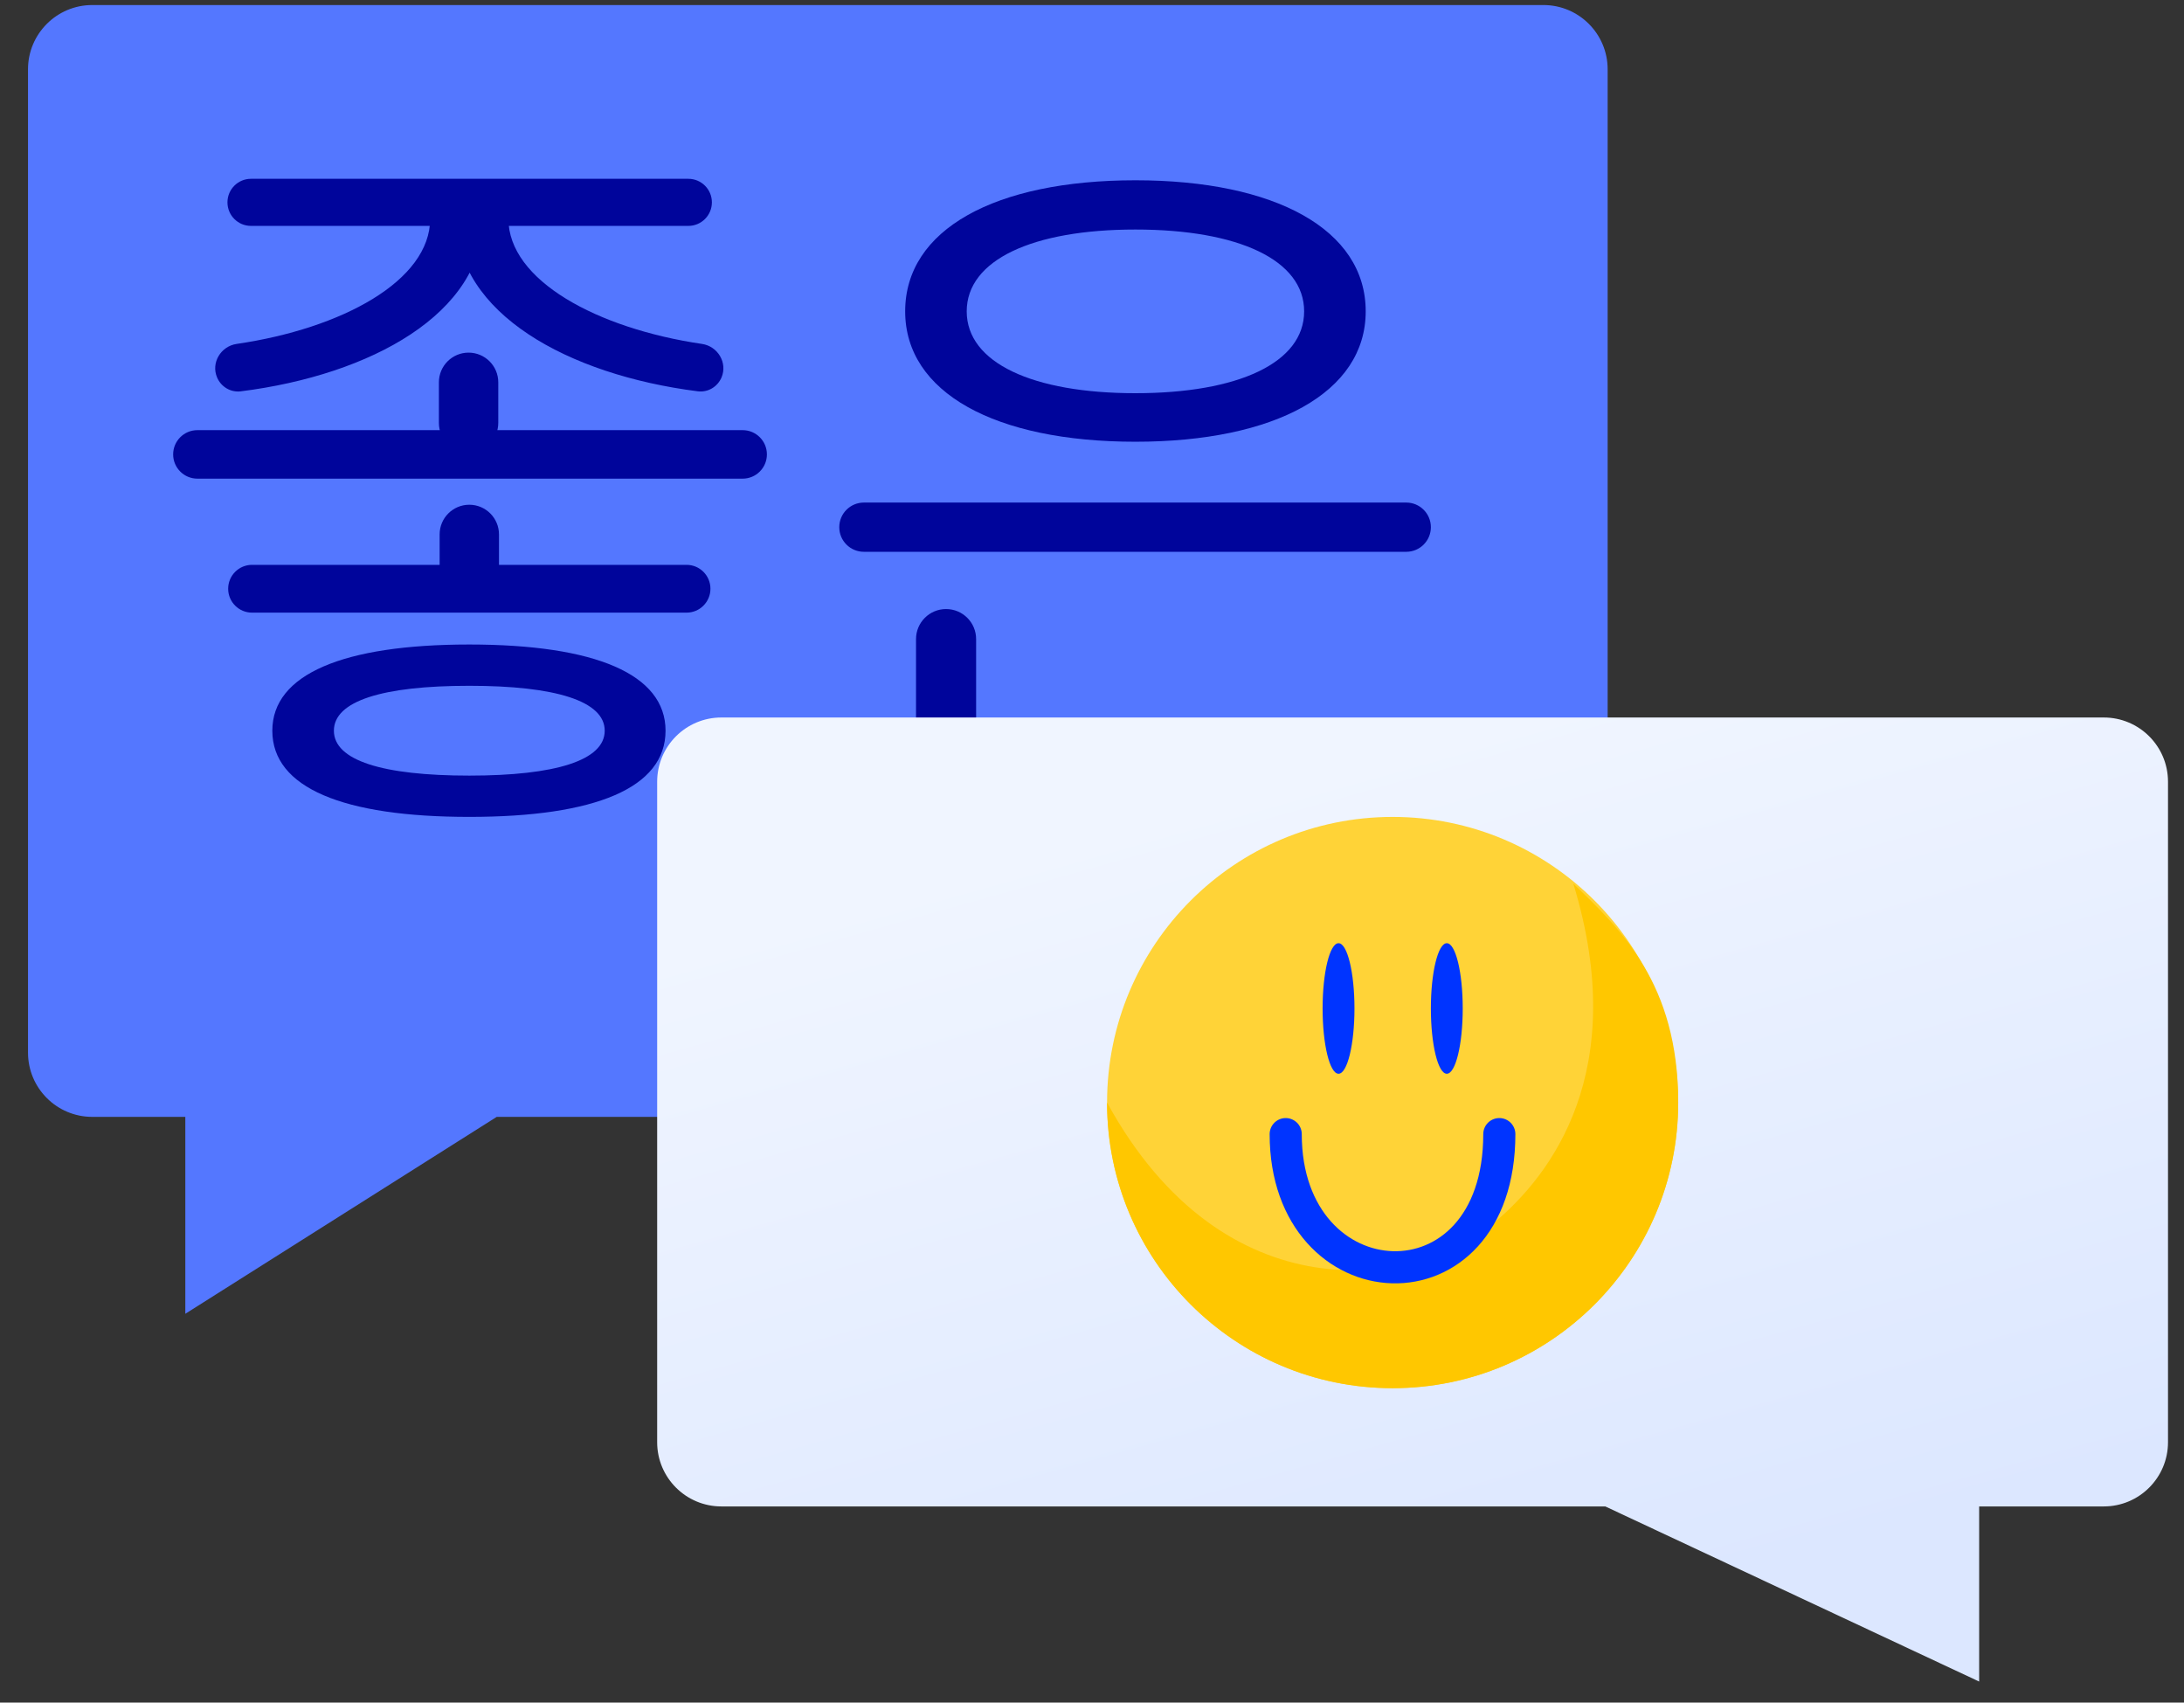
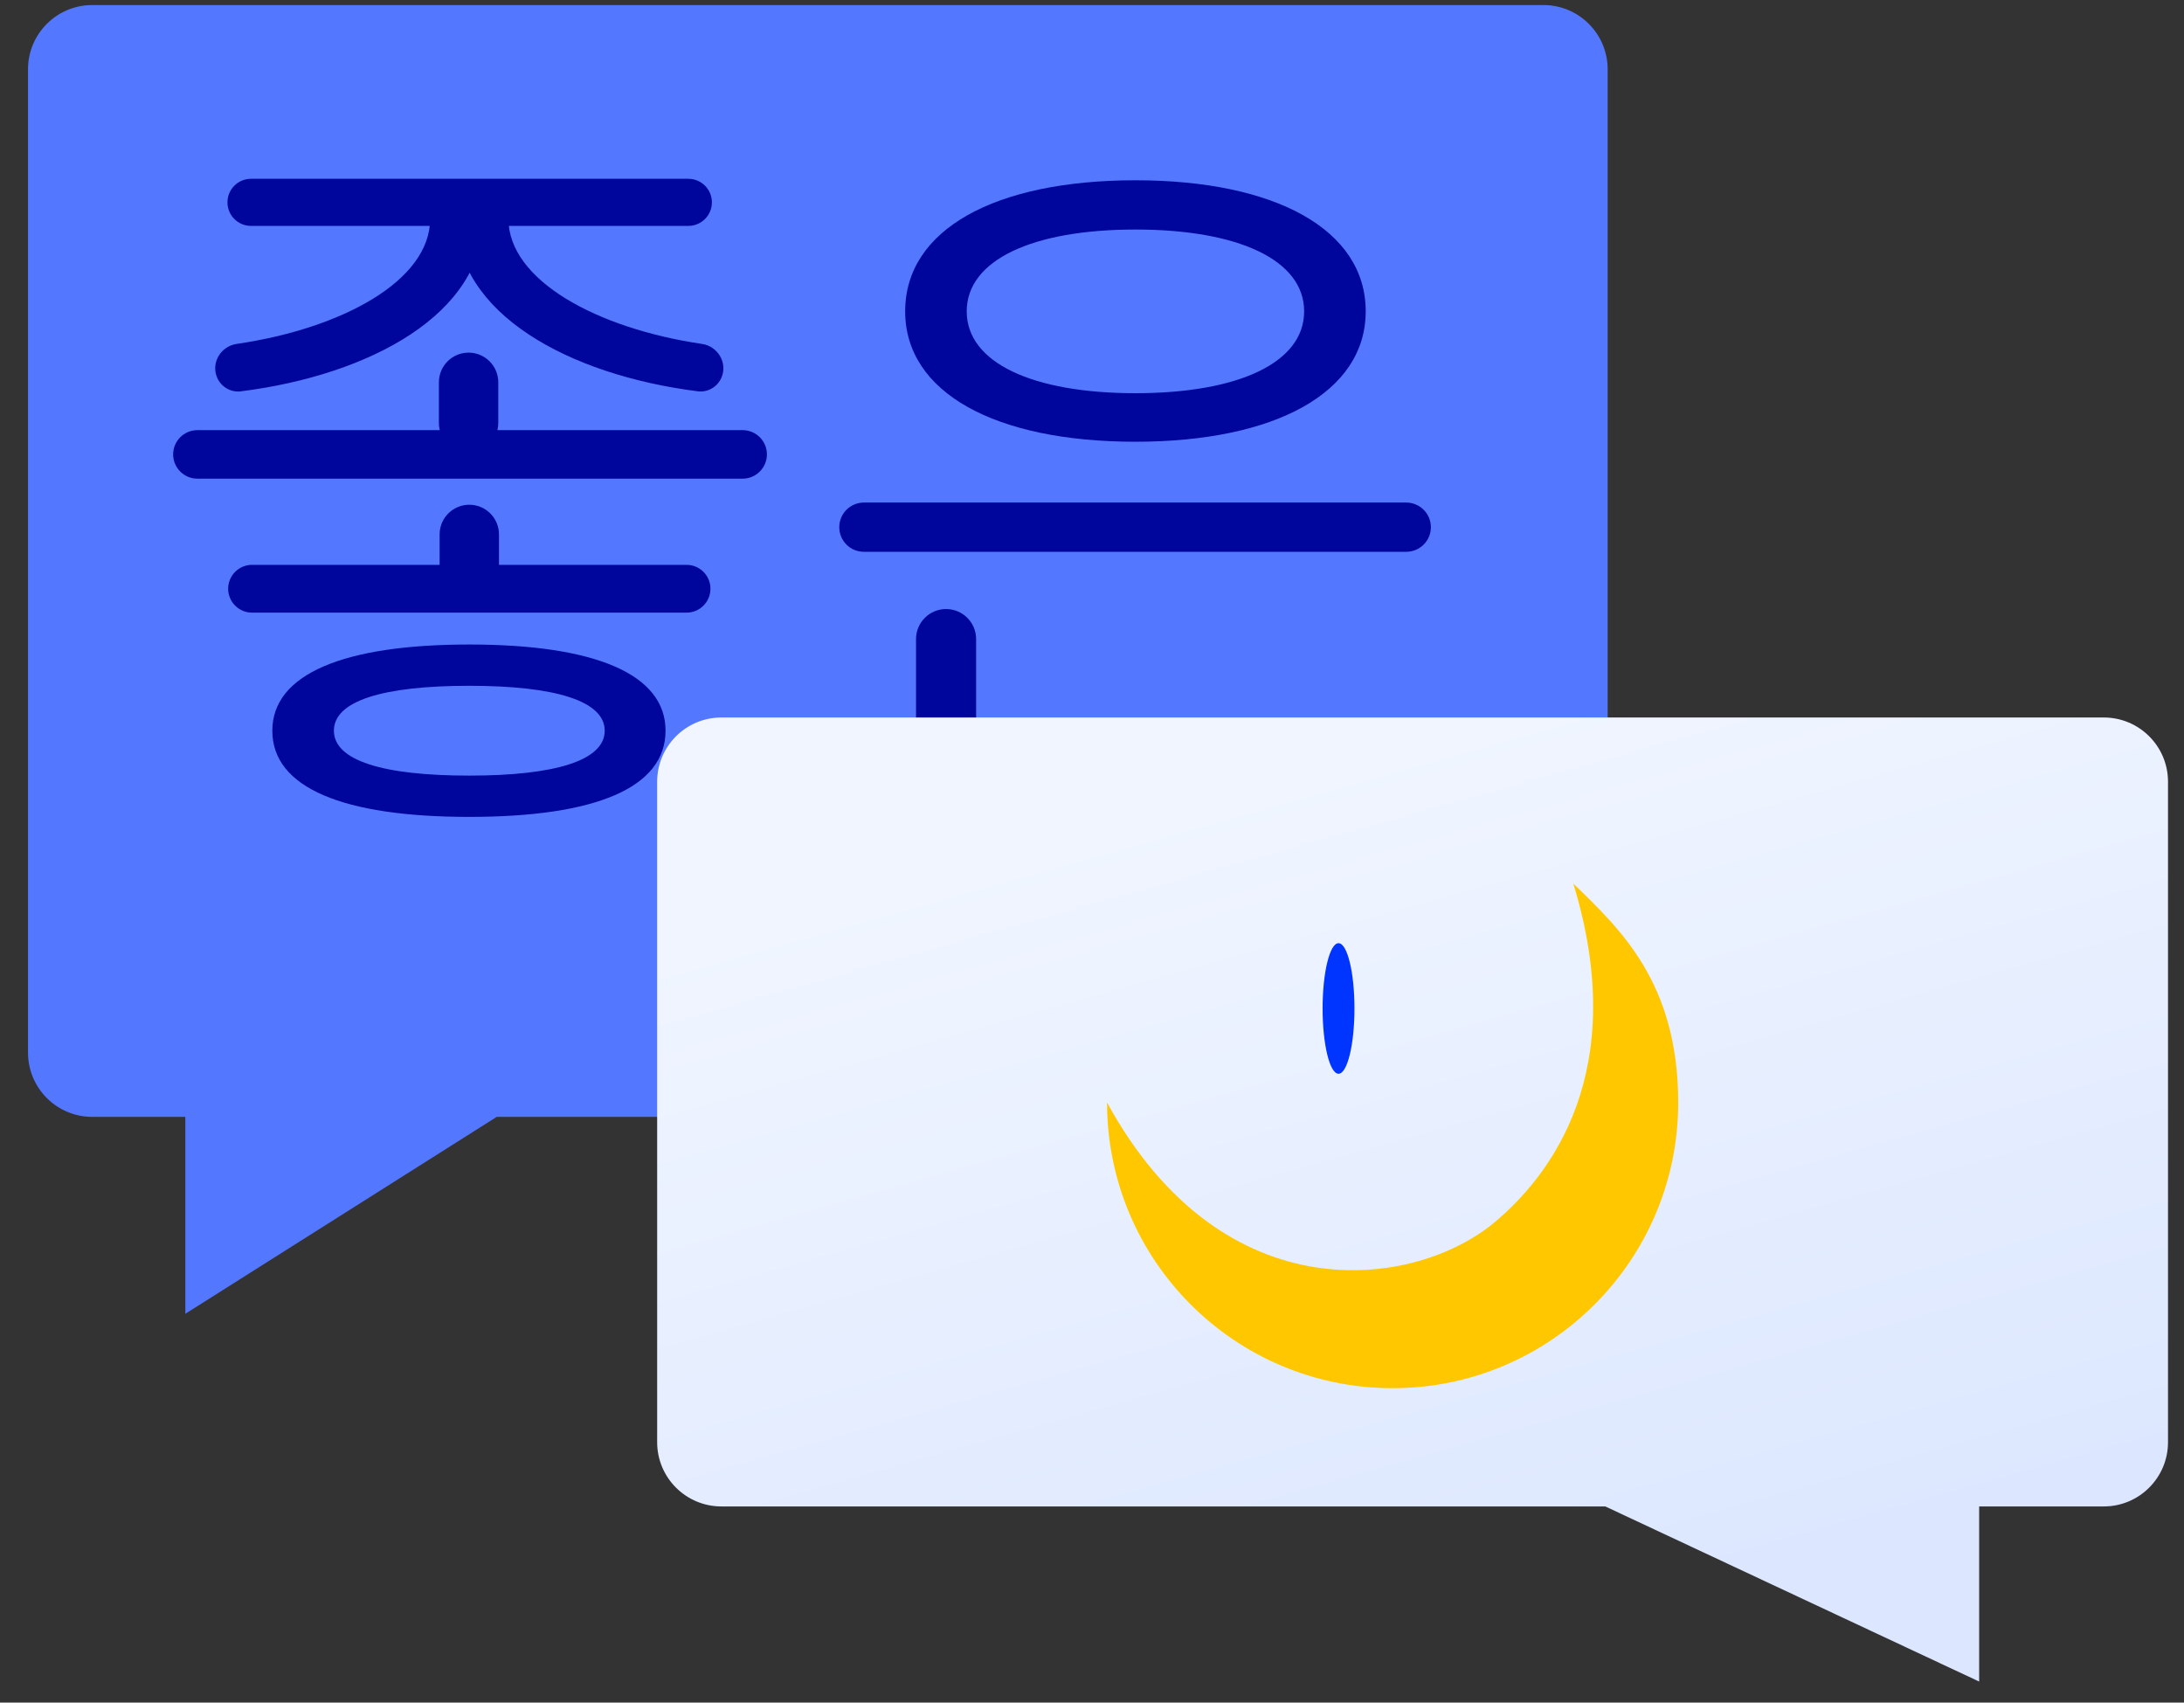
<svg xmlns="http://www.w3.org/2000/svg" width="68" height="53" viewBox="0 0 68 53" fill="none">
  <rect x="0" y="0" width="68" height="53" fill="#333333" stroke="none" />
  <path d="M50.055 2.157C50.055 1.053 49.159 0.157 48.055 0.157H2.872C1.768 0.157 0.872 1.053 0.872 2.157V32.767C0.872 33.872 1.768 34.767 2.872 34.767H5.77V40.897L15.466 34.767H48.055C49.159 34.767 50.055 33.872 50.055 32.767V2.157Z" fill="#5477FF" />
  <path d="M14.589 10.977C14.079 10.977 13.665 11.391 13.665 11.902V13.164C13.665 13.675 14.079 14.089 14.589 14.089C15.1 14.089 15.514 13.675 15.514 13.164V11.902C15.514 11.391 15.1 10.977 14.589 10.977ZM14.026 6.175C13.677 6.175 13.394 6.458 13.394 6.806C13.394 8.75 10.627 10.23 7.368 10.706C6.875 10.778 6.563 11.294 6.76 11.752C6.884 12.043 7.183 12.221 7.497 12.182C11.559 11.67 15.04 9.746 15.04 6.806C15.04 6.458 14.758 6.175 14.409 6.175H14.026ZM14.837 6.175C14.489 6.175 14.206 6.458 14.206 6.806C14.206 9.745 17.686 11.669 21.727 12.181C22.041 12.221 22.339 12.043 22.464 11.752C22.66 11.294 22.349 10.778 21.856 10.706C18.597 10.226 15.829 8.73 15.829 6.806C15.829 6.458 15.547 6.175 15.198 6.175H14.837ZM7.814 5.566C7.41 5.566 7.082 5.894 7.082 6.299C7.082 6.704 7.41 7.032 7.814 7.032H21.432C21.837 7.032 22.165 6.704 22.165 6.299C22.165 5.894 21.837 5.566 21.432 5.566H7.814ZM7.848 17.583C7.437 17.583 7.104 17.916 7.104 18.327C7.104 18.738 7.437 19.071 7.848 19.071H21.376C21.787 19.071 22.12 18.738 22.12 18.327C22.12 17.916 21.787 17.583 21.376 17.583H7.848ZM6.146 13.39C5.729 13.39 5.391 13.728 5.391 14.145C5.391 14.562 5.729 14.9 6.146 14.9H23.123C23.54 14.9 23.878 14.562 23.878 14.145C23.878 13.728 23.54 13.39 23.123 13.39H6.146ZM14.612 20.063C10.689 20.063 8.479 20.988 8.479 22.746C8.479 24.527 10.689 25.429 14.612 25.429C18.535 25.429 20.722 24.527 20.722 22.746C20.722 20.988 18.535 20.063 14.612 20.063ZM14.612 21.348C17.295 21.348 18.828 21.822 18.828 22.746C18.828 23.671 17.295 24.144 14.612 24.144C11.906 24.144 10.396 23.671 10.396 22.746C10.396 21.822 11.906 21.348 14.612 21.348ZM14.612 15.712C14.101 15.712 13.688 16.126 13.688 16.636V17.606C13.688 18.116 14.101 18.53 14.612 18.53C15.122 18.53 15.536 18.116 15.536 17.606V16.636C15.536 16.126 15.122 15.712 14.612 15.712Z" fill="#00059B" />
  <path d="M26.898 15.644C26.474 15.644 26.131 15.988 26.131 16.411C26.131 16.834 26.474 17.177 26.898 17.177H43.784C44.208 17.177 44.551 16.834 44.551 16.411C44.551 15.988 44.208 15.644 43.784 15.644H26.898ZM29.287 23.332C28.864 23.332 28.521 23.676 28.521 24.099C28.521 24.522 28.864 24.866 29.287 24.866H41.755C42.178 24.866 42.522 24.522 42.522 24.099C42.522 23.676 42.178 23.332 41.755 23.332H29.287ZM29.456 18.959C28.94 18.959 28.521 19.378 28.521 19.894V23.684C28.521 24.201 28.94 24.62 29.456 24.62C29.973 24.62 30.392 24.201 30.392 23.684V19.894C30.392 19.378 29.973 18.959 29.456 18.959ZM35.352 5.612C30.978 5.612 28.183 7.145 28.183 9.692C28.183 12.217 30.978 13.751 35.352 13.751C39.703 13.751 42.522 12.217 42.522 9.692C42.522 7.145 39.703 5.612 35.352 5.612ZM35.352 7.145C38.554 7.145 40.605 8.092 40.605 9.692C40.605 11.293 38.554 12.24 35.352 12.24C32.151 12.24 30.099 11.293 30.099 9.692C30.099 8.092 32.151 7.145 35.352 7.145Z" fill="#00059B" />
  <path d="M20.461 24.335C20.461 23.23 21.356 22.335 22.461 22.335H65.502C66.607 22.335 67.502 23.23 67.502 24.335V44.894C67.502 45.998 66.607 46.894 65.502 46.894H61.622V52.345L49.982 46.894H22.461C21.356 46.894 20.461 45.998 20.461 44.894V24.335Z" fill="url(#paint0_linear_235_1301)" />
-   <circle cx="43.36" cy="34.321" r="8.891" fill="#FFD337" />
  <path d="M52.252 34.321C52.252 39.232 48.271 43.213 43.36 43.213C38.45 43.213 34.469 39.232 34.469 34.321C38.1 40.961 44.08 40.116 46.55 38.036C48.275 36.584 50.775 33.356 48.986 27.506C50.46 28.929 52.252 30.607 52.252 34.321Z" fill="#FFC700" />
-   <path d="M40.031 35.304C40.031 40.645 46.682 41.015 46.682 35.304" stroke="#0034FF" stroke-linecap="round" />
  <ellipse cx="41.676" cy="31.393" rx="0.496" ry="2.032" fill="#0034FF" />
-   <ellipse cx="45.047" cy="31.393" rx="0.496" ry="2.032" fill="#0034FF" />
  <defs>
    <linearGradient id="paint0_linear_235_1301" x1="66.17" y1="45.625" x2="58.694" y2="19.05" gradientUnits="userSpaceOnUse">
      <stop stop-color="#DCE7FF" />
      <stop offset="1" stop-color="#F0F5FF" />
    </linearGradient>
  </defs>
</svg>